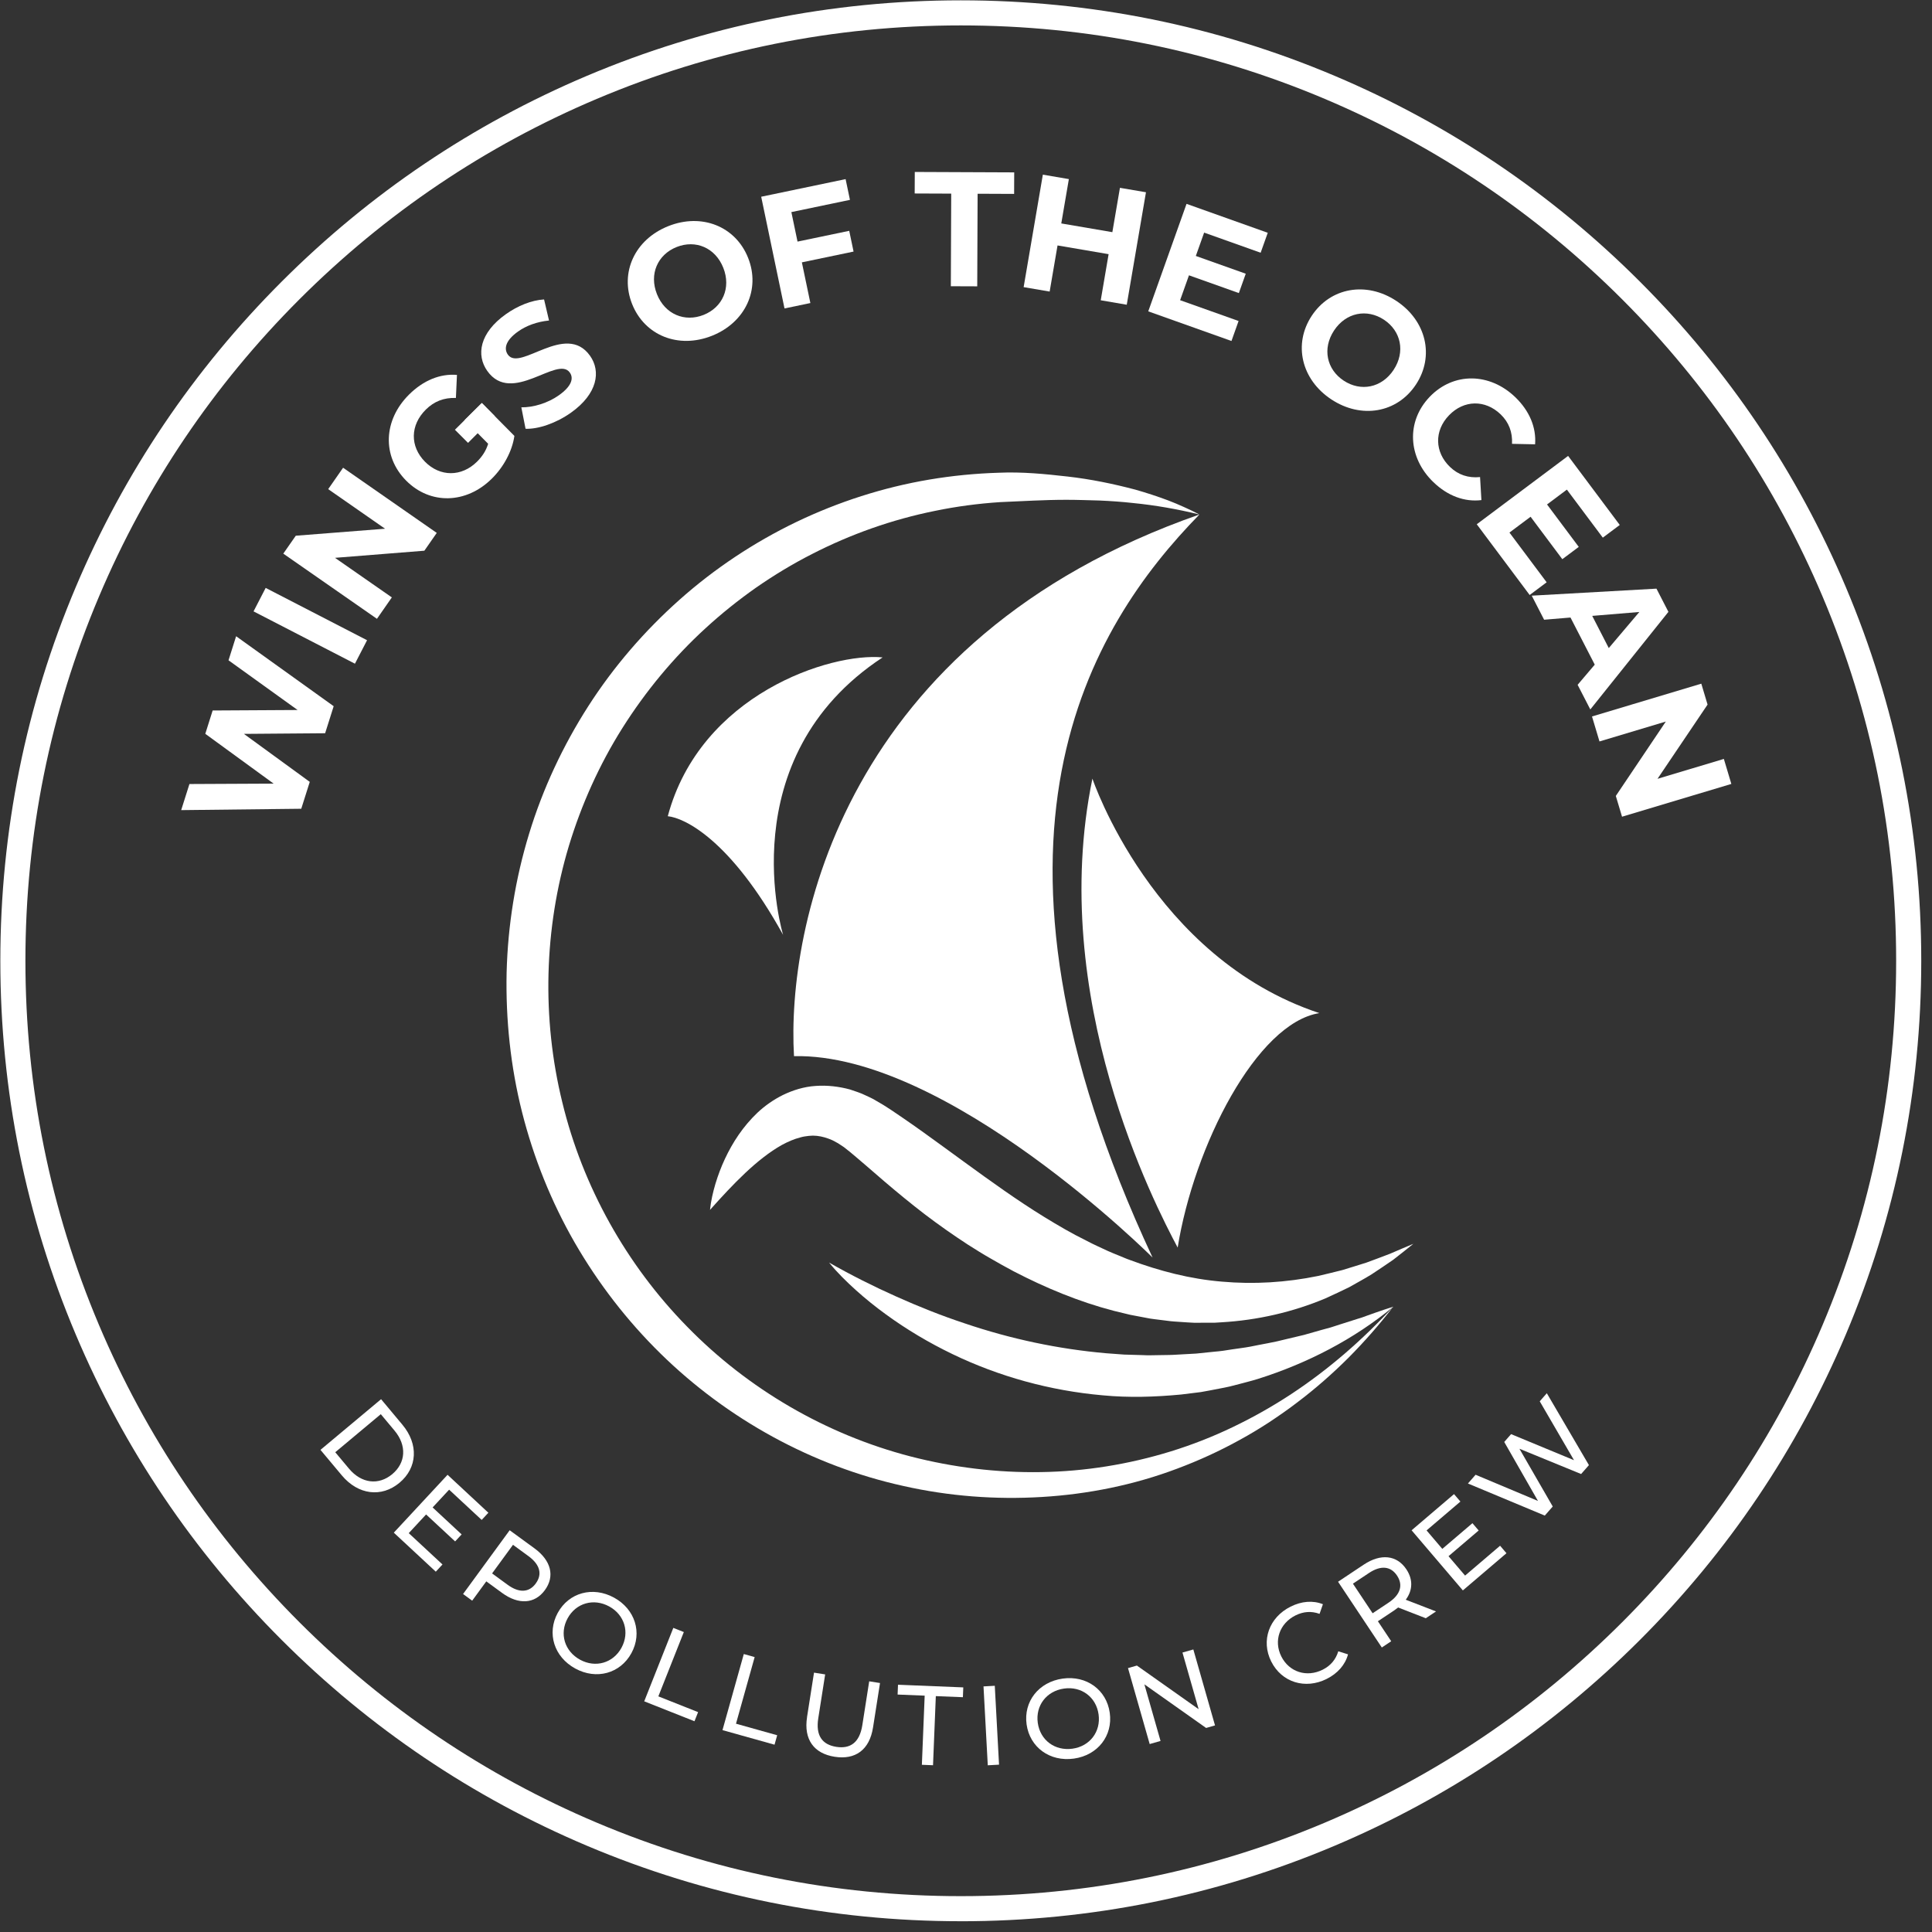
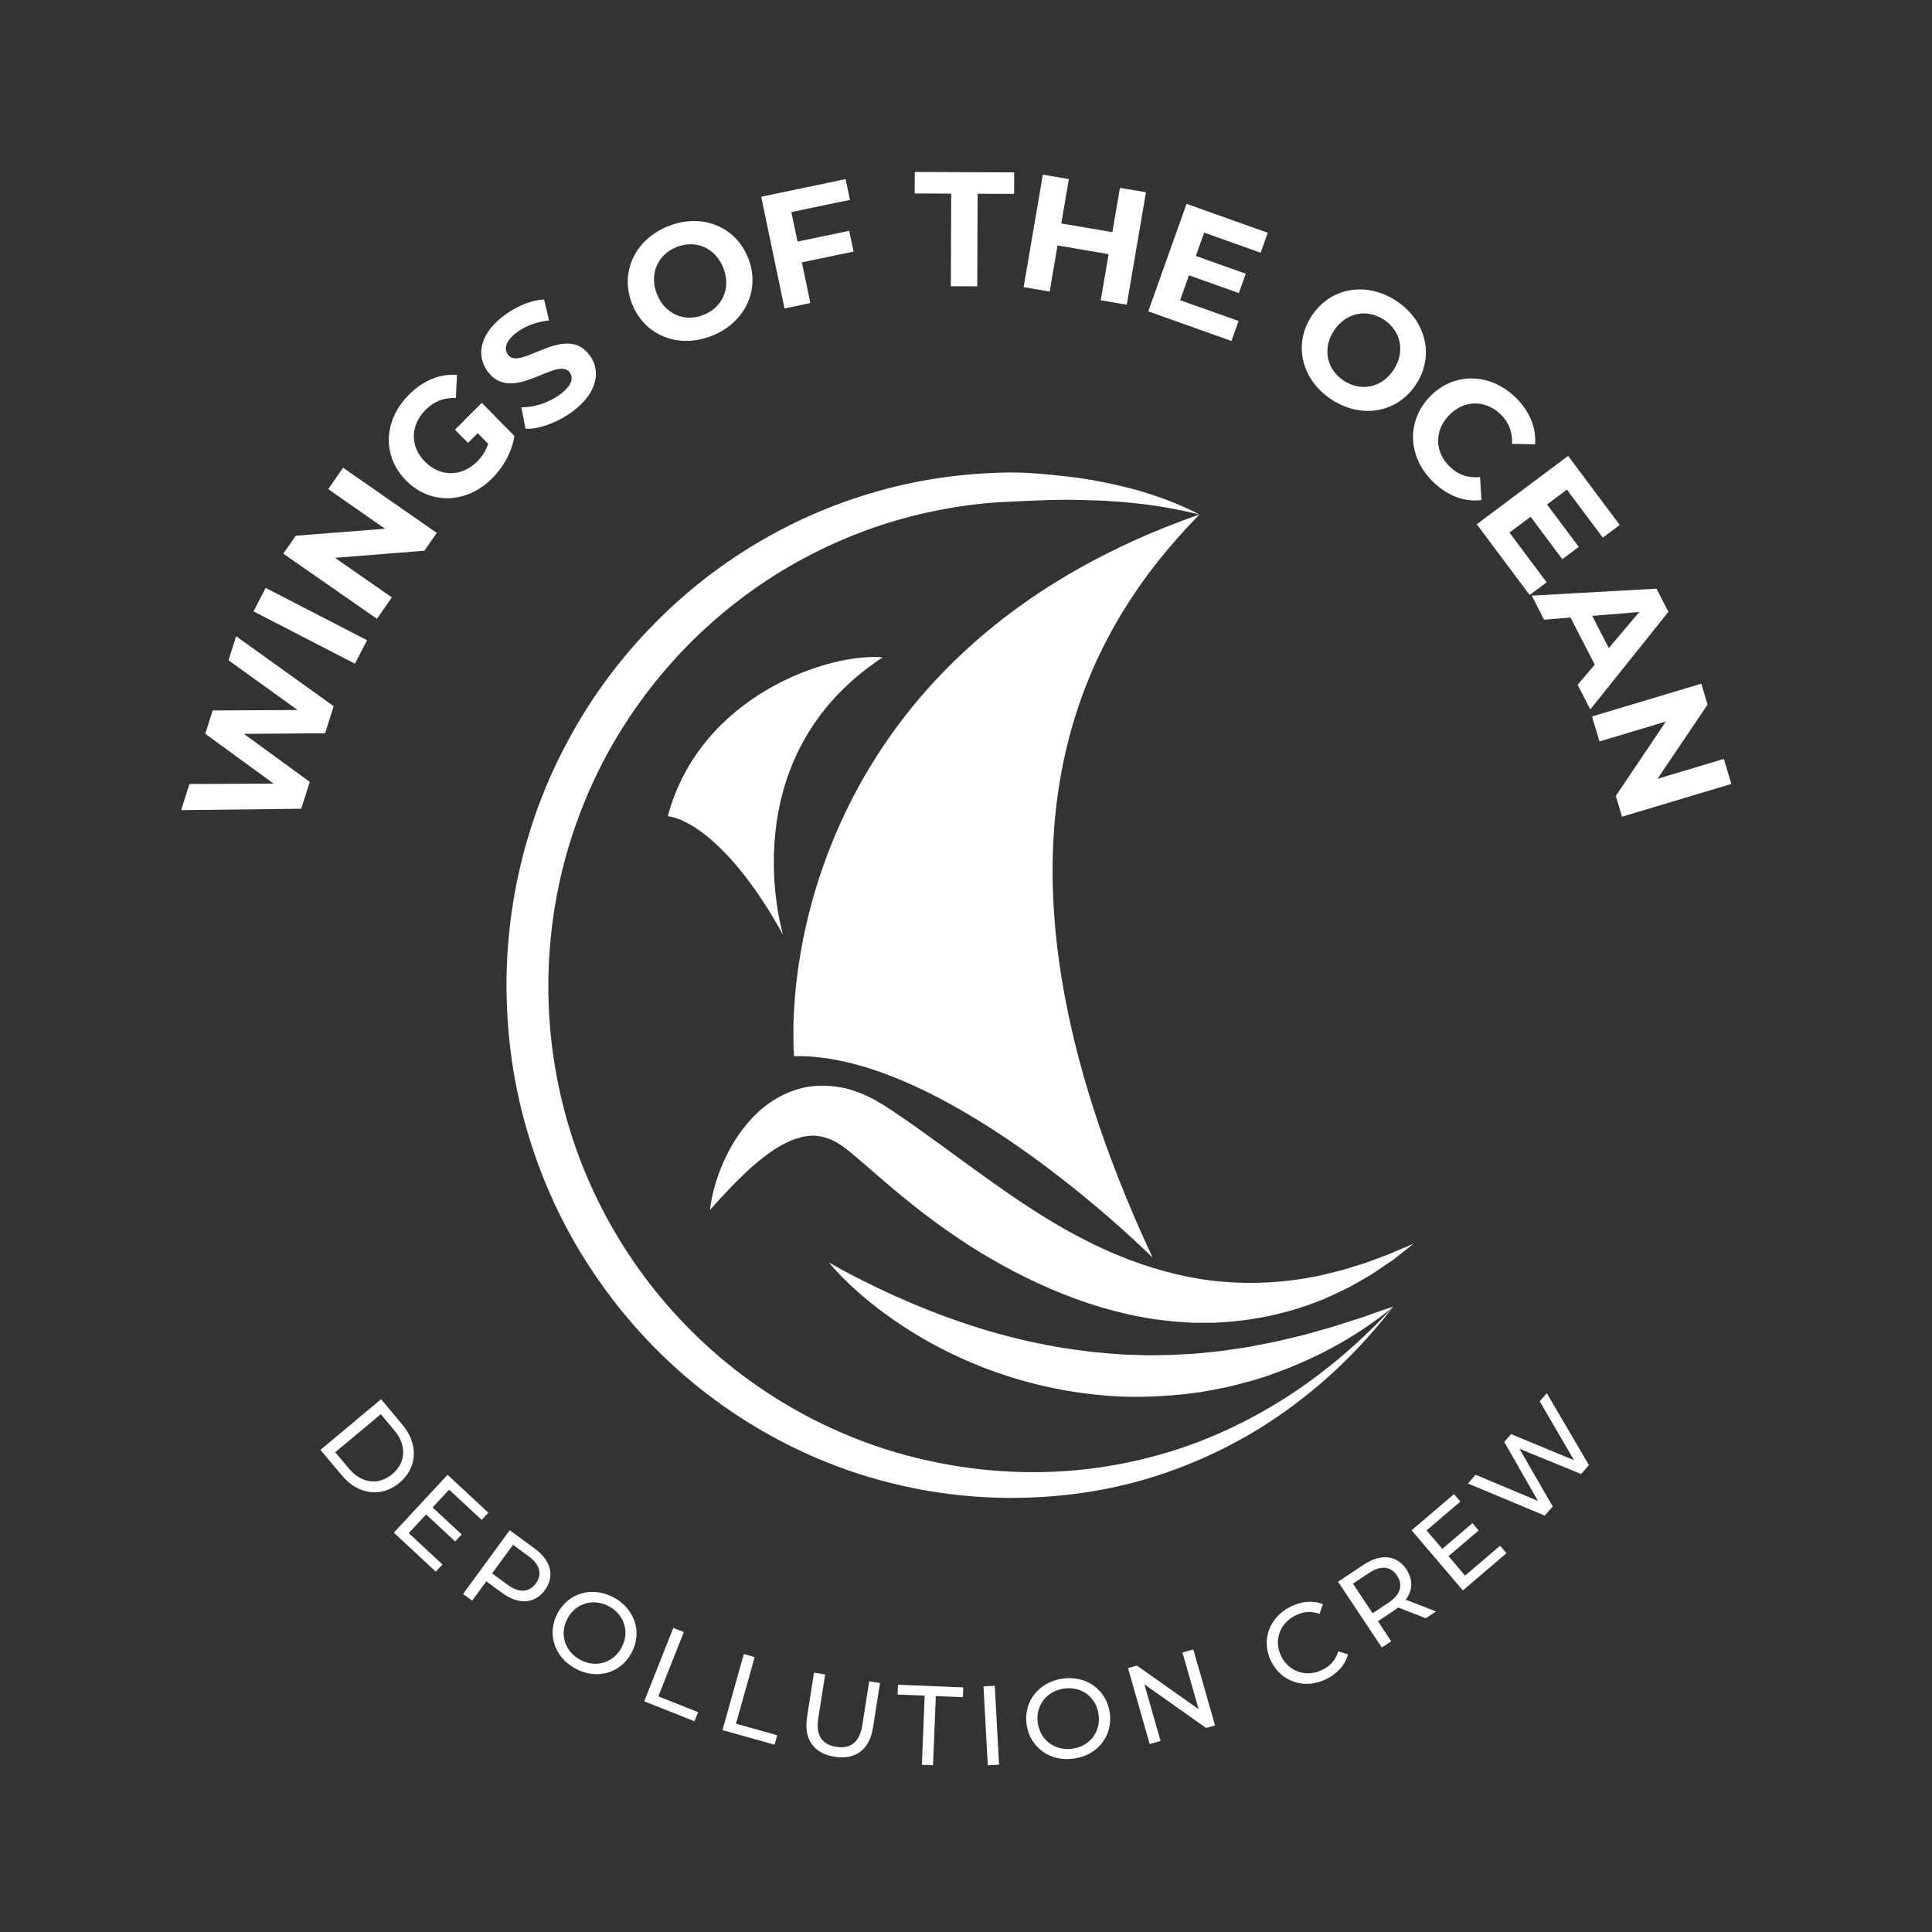
<svg xmlns="http://www.w3.org/2000/svg" width="174" height="174" viewBox="0 0 174 174" fill="none">
  <rect x="0" y="0" width="174" height="174" fill="#333333" stroke="none" />
  <g clip-path="url(#clip0_40_89)">
-     <path d="M86.53 173.03C74.854 173.03 63.524 170.742 52.859 166.231C42.558 161.874 33.308 155.638 25.364 147.694C17.42 139.75 11.184 130.5 6.827 120.199C2.318 109.534 0.03 98.206 0.03 86.53C0.03 74.854 2.318 63.524 6.829 52.861C11.186 42.56 17.422 33.31 25.366 25.366C33.31 17.422 42.56 11.186 52.861 6.829C63.526 2.318 74.854 0.03 86.53 0.03C98.206 0.03 109.536 2.318 120.201 6.829C130.502 11.186 139.752 17.422 147.696 25.366C155.64 33.31 161.876 42.56 166.233 52.861C170.744 63.526 173.032 74.854 173.032 86.53C173.032 98.206 170.744 109.536 166.233 120.201C161.876 130.502 155.64 139.752 147.696 147.696C139.752 155.64 130.502 161.876 120.201 166.233C109.536 170.744 98.208 173.032 86.53 173.032V173.03ZM86.53 2.289C75.158 2.289 64.124 4.517 53.741 8.909C43.71 13.152 34.701 19.226 26.962 26.962C19.226 34.699 13.15 43.71 8.909 53.741C4.517 64.127 2.289 75.158 2.289 86.53C2.289 97.903 4.517 108.936 8.909 119.319C13.152 129.35 19.226 138.359 26.962 146.098C34.699 153.834 43.708 159.91 53.741 164.151C64.127 168.544 75.158 170.771 86.53 170.771C97.903 170.771 108.936 168.544 119.319 164.151C129.35 159.908 138.359 153.834 146.098 146.098C153.834 138.361 159.91 129.35 164.151 119.319C168.544 108.933 170.771 97.903 170.771 86.53C170.771 75.158 168.544 64.124 164.151 53.741C159.908 43.71 153.834 34.701 146.098 26.962C138.361 19.226 129.35 13.15 119.319 8.909C108.933 4.517 97.903 2.289 86.53 2.289Z" fill="white" />
    <path d="M63.944 108.971C64.026 108.172 64.205 107.389 64.432 106.621C64.665 105.853 64.948 105.094 65.294 104.358C65.988 102.882 66.91 101.46 68.211 100.219C68.868 99.603 69.635 99.052 70.517 98.615C71.399 98.188 72.403 97.869 73.457 97.802C74.506 97.724 75.564 97.853 76.553 98.121C77.021 98.284 77.521 98.431 77.95 98.65C78.171 98.753 78.398 98.853 78.611 98.965L79.227 99.322L79.535 99.503C79.633 99.563 79.707 99.612 79.796 99.668L80.302 99.996C80.64 100.217 80.957 100.438 81.282 100.661C81.925 101.103 82.559 101.543 83.177 101.989C84.416 102.878 85.626 103.764 86.829 104.641C89.231 106.389 91.604 108.101 94.072 109.619C95.304 110.373 96.552 111.105 97.84 111.735C98.474 112.076 99.128 112.36 99.778 112.666C100.101 112.817 100.436 112.94 100.764 113.078C101.097 113.208 101.422 113.362 101.757 113.476C104.425 114.469 107.199 115.194 110.054 115.427C112.904 115.681 115.826 115.509 118.726 114.913C119.444 114.746 120.168 114.569 120.893 114.386C121.605 114.163 122.326 113.951 123.045 113.719C123.75 113.453 124.467 113.201 125.176 112.92C125.877 112.623 126.576 112.313 127.292 112.02C126.699 112.507 126.087 112.976 125.475 113.458C124.844 113.904 124.192 114.324 123.542 114.761C122.88 115.174 122.19 115.538 121.505 115.931C120.801 116.279 120.083 116.607 119.362 116.94C116.438 118.165 113.255 118.904 110.005 119.089C109.802 119.103 109.599 119.118 109.396 119.127H108.786L107.563 119.132C107.157 119.118 106.75 119.083 106.342 119.058C105.936 119.029 105.525 119.011 105.121 118.951L103.905 118.799C103.699 118.777 103.501 118.741 103.3 118.701L102.097 118.473L101.795 118.415L101.498 118.344L100.311 118.056C97.155 117.235 94.146 115.978 91.298 114.5C90.595 114.119 89.887 113.739 89.202 113.333C88.503 112.94 87.838 112.511 87.164 112.09C85.836 111.224 84.543 110.317 83.298 109.369C82.057 108.418 80.858 107.431 79.695 106.44L77.979 104.958C77.698 104.719 77.414 104.472 77.137 104.239L76.722 103.889C76.655 103.833 76.579 103.766 76.519 103.719L76.35 103.588L76.008 103.315C75.894 103.233 75.778 103.166 75.662 103.088C75.432 102.916 75.2 102.831 74.97 102.693C74.508 102.489 74.048 102.349 73.57 102.297C73.452 102.293 73.332 102.286 73.209 102.277C73.086 102.286 72.963 102.297 72.838 102.3C72.588 102.329 72.327 102.362 72.064 102.443C71.533 102.576 70.979 102.815 70.417 103.117C69.301 103.744 68.184 104.637 67.113 105.646C66.04 106.659 65.002 107.779 63.941 108.969L63.944 108.971Z" fill="white" />
    <path d="M74.671 113.712C76.664 114.848 78.673 115.855 80.713 116.766C82.749 117.679 84.805 118.498 86.892 119.188C91.052 120.598 95.322 121.5 99.626 121.877L101.242 121.996L102.86 122.043C103.4 122.078 103.94 122.049 104.48 122.045C105.021 122.038 105.563 122.036 106.103 121.996L107.726 121.906C108.264 121.844 108.804 121.79 109.346 121.739C109.616 121.71 109.889 121.694 110.159 121.652L110.967 121.527C111.505 121.444 112.052 121.384 112.587 121.284C113.657 121.058 114.748 120.897 115.815 120.612L117.431 120.228L119.036 119.772L119.846 119.551C120.116 119.473 120.375 119.375 120.645 119.293C121.179 119.123 121.712 118.947 122.255 118.781L122.661 118.656L123.058 118.511L123.859 118.226C124.397 118.04 124.938 117.853 125.491 117.681C121.949 120.607 117.761 122.777 113.293 124.188C112.735 124.364 112.163 124.498 111.596 124.654L110.741 124.873C110.456 124.944 110.166 124.989 109.878 125.049C109.3 125.161 108.721 125.277 108.141 125.375L106.384 125.592C104.039 125.815 101.661 125.893 99.306 125.665C94.597 125.25 89.976 123.98 85.769 121.947C83.664 120.933 81.655 119.739 79.782 118.373C78.845 117.694 77.943 116.967 77.084 116.194C76.227 115.422 75.401 114.612 74.675 113.717L74.671 113.712Z" fill="white" />
    <path d="M108.021 46.335C106.032 45.85 104.041 45.5 102.039 45.303C101.041 45.19 100.039 45.123 99.039 45.078C98.539 45.058 98.039 45.047 97.536 45.036C97.036 45.018 96.537 45.018 96.037 45.013C94.039 45.013 92.028 45.141 90.068 45.223C88.099 45.352 86.142 45.611 84.215 46.009C80.358 46.785 76.624 48.107 73.138 49.895C71.39 50.783 69.713 51.801 68.104 52.915C66.504 54.04 64.972 55.265 63.533 56.587C60.649 59.227 58.142 62.265 56.058 65.562C53.977 68.865 52.368 72.45 51.236 76.178C48.991 83.635 48.783 91.711 50.643 99.28C52.475 106.855 56.417 113.913 61.899 119.496C67.365 125.096 74.385 129.194 82.014 131.172C85.827 132.156 89.787 132.647 93.749 132.58C97.71 132.522 101.666 131.882 105.474 130.707C107.375 130.116 109.241 129.388 111.045 128.518C112.851 127.652 114.603 126.665 116.284 125.558C119.647 123.344 122.723 120.668 125.48 117.677C124.239 119.29 122.893 120.826 121.451 122.277C120.005 123.721 118.46 125.076 116.819 126.315C116.005 126.942 115.157 127.525 114.299 128.096C113.436 128.656 112.554 129.192 111.645 129.685C109.84 130.685 107.951 131.547 106.007 132.274C102.123 133.739 97.994 134.573 93.831 134.821C89.671 135.073 85.461 134.754 81.369 133.832C73.173 132.027 65.508 127.815 59.488 121.904C56.477 118.949 53.872 115.574 51.759 111.911C49.651 108.244 48.06 104.28 47.02 100.175C45.982 96.068 45.538 91.818 45.627 87.59C45.736 83.361 46.413 79.137 47.652 75.088C48.886 71.037 50.698 67.167 52.98 63.604C55.263 60.042 58.053 56.814 61.207 54.008C64.361 51.201 67.912 48.848 71.704 47.018C75.501 45.196 79.546 43.893 83.686 43.194C85.755 42.844 87.847 42.641 89.938 42.576C92.041 42.482 94.099 42.685 96.159 42.919C98.219 43.152 100.26 43.571 102.26 44.1C103.255 44.384 104.239 44.705 105.204 45.067C105.686 45.252 106.161 45.449 106.628 45.663C107.099 45.866 107.558 46.098 108.014 46.332L108.021 46.335Z" fill="white" />
    <path d="M70.53 84.202C70.53 84.202 65.638 68.316 79.49 59.207C74.823 58.756 63.078 62.52 60.142 73.51C61.647 73.66 65.79 75.617 70.53 84.2V84.202Z" fill="white" />
    <path d="M103.806 113.261C103.806 113.261 85.363 94.818 71.51 95.119C70.832 83.602 75.876 57.553 108.023 46.337C98.161 56.424 86.191 75.546 103.806 113.264V113.261Z" fill="white" />
-     <path d="M98.385 70.124C98.385 70.124 103.804 86.273 118.824 91.242C113.177 92.146 107.532 103.213 106.063 112.36C104.03 108.521 94.318 89.887 98.385 70.126V70.124Z" fill="white" />
    <path d="M21.266 57.301L30.052 63.602L29.282 66.037L21.967 66.095L27.898 70.417L27.132 72.838L16.318 72.961L17.061 70.611L24.645 70.575L18.489 66.089L19.152 63.988L26.802 63.944L20.581 59.468L21.266 57.299V57.301Z" fill="white" />
    <path d="M22.835 55.062L23.927 52.948L33.058 57.66L31.967 59.774L22.835 55.062Z" fill="white" />
    <path d="M30.9 42.125L39.335 47.995L38.219 49.598L30.17 50.239L35.29 53.803L33.949 55.732L25.514 49.861L26.639 48.248L34.679 47.618L29.558 44.053L30.9 42.125Z" fill="white" />
    <path d="M41.85 37.826L43.395 36.297L46.328 39.259C46.125 40.658 45.339 42.078 44.294 43.109C42 45.382 38.75 45.48 36.572 43.279C34.393 41.078 34.522 37.83 36.848 35.527C38.132 34.257 39.63 33.641 41.154 33.764L41.06 35.839C39.971 35.804 39.096 36.152 38.355 36.884C36.935 38.288 36.906 40.199 38.279 41.587C39.632 42.953 41.562 42.964 42.96 41.58C43.419 41.125 43.763 40.618 43.964 39.967L41.846 37.828L41.85 37.826Z" fill="white" />
    <path d="M47.332 38.614L46.953 36.685C48.024 36.699 49.332 36.31 50.339 35.596C51.489 34.779 51.683 34.065 51.317 33.551C50.203 31.982 46.096 36.52 43.886 33.409C42.875 31.985 43.183 29.982 45.565 28.293C46.618 27.545 47.873 27.032 49 26.969L49.446 28.866C48.355 28.976 47.399 29.331 46.656 29.857C45.507 30.674 45.37 31.418 45.743 31.944C46.839 33.489 50.955 28.965 53.138 32.04C54.133 33.44 53.821 35.462 51.428 37.163C50.1 38.107 48.48 38.663 47.328 38.616L47.332 38.614Z" fill="white" />
    <path d="M56.93 27.384C55.801 24.547 57.174 21.567 60.187 20.367C63.187 19.17 66.243 20.373 67.376 23.224C68.513 26.074 67.12 29.047 64.12 30.241C61.107 31.442 58.06 30.221 56.93 27.384ZM65.14 24.114C64.417 22.299 62.64 21.57 60.937 22.248C59.234 22.927 58.444 24.679 59.167 26.494C59.89 28.308 61.667 29.038 63.37 28.36C65.075 27.681 65.861 25.929 65.14 24.114Z" fill="white" />
    <path d="M71.272 19.101L71.827 21.759L76.483 20.788L76.874 22.657L72.218 23.628L72.984 27.293L70.655 27.779L68.555 17.719L76.157 16.132L76.548 18L71.274 19.101H71.272Z" fill="white" />
    <path d="M85.666 17.438L82.378 17.425L82.387 15.487L91.342 15.525L91.334 17.463L88.046 17.449L88.012 25.788L85.635 25.779L85.668 17.44L85.666 17.438Z" fill="white" />
    <path d="M103.208 17.315L101.478 27.445L99.135 27.043L99.844 22.891L95.244 22.105L94.534 26.259L92.191 25.86L93.921 15.73L96.264 16.13L95.581 20.123L100.181 20.909L100.864 16.916L103.208 17.315Z" fill="white" />
    <path d="M111.549 28.911L110.909 30.71L103.414 28.041L106.862 18.36L114.177 20.965L113.536 22.762L108.447 20.949L107.699 23.052L112.195 24.652L111.574 26.395L107.081 24.795L106.284 27.036L111.552 28.911H111.549Z" fill="white" />
    <path d="M118.141 28.436C119.824 25.889 123.056 25.315 125.761 27.103C128.455 28.884 129.212 32.078 127.52 34.636C125.828 37.197 122.594 37.75 119.9 35.969C117.192 34.179 116.456 30.982 118.141 28.436ZM125.511 33.31C126.587 31.681 126.174 29.806 124.643 28.795C123.112 27.784 121.226 28.136 120.147 29.766C119.072 31.395 119.485 33.27 121.016 34.281C122.547 35.292 124.433 34.94 125.511 33.313V33.31Z" fill="white" />
    <path d="M128.768 35.732C130.915 33.5 134.167 33.554 136.471 35.772C137.75 37.005 138.37 38.498 138.254 40.016L136.176 39.973C136.23 38.924 135.89 38.027 135.149 37.315C133.763 35.982 131.844 36.007 130.5 37.404C129.156 38.799 129.203 40.721 130.589 42.053C131.33 42.766 132.239 43.071 133.297 42.966L133.419 45.04C131.897 45.225 130.379 44.663 129.091 43.419C126.797 41.21 126.621 37.964 128.768 35.732Z" fill="white" />
    <path d="M139.292 52.444L137.765 53.587L133 47.216L141.227 41.06L145.879 47.279L144.352 48.422L141.116 44.096L139.33 45.433L142.187 49.254L140.705 50.361L137.848 46.54L135.944 47.964L139.294 52.442L139.292 52.444Z" fill="white" />
    <path d="M143.627 59.859L141.442 55.616L139.067 55.814L137.951 53.647L149.185 53.015L150.261 55.105L143.227 63.894L142.084 61.676L143.627 59.859ZM144.89 58.366L147.642 55.116L143.399 55.468L144.89 58.366Z" fill="white" />
    <path d="M155.928 70.602L146.084 73.555L145.524 71.684L150.028 64.984L144.053 66.776L143.379 64.526L153.223 61.573L153.787 63.457L149.278 70.142L155.254 68.35L155.928 70.6V70.602Z" fill="white" />
    <path d="M44.562 37.475L42.152 39.886L40.971 38.705L43.395 36.297L44.562 37.475Z" fill="white" />
    <path d="M34.322 126.016L36.243 128.315C37.71 130.069 37.6 132.187 35.978 133.542C34.355 134.897 32.252 134.631 30.786 132.877L28.862 130.578L34.319 126.016H34.322ZM31.427 132.265C32.554 133.614 34.105 133.788 35.328 132.765C36.551 131.743 36.656 130.185 35.527 128.837L34.295 127.364L30.194 130.792L31.427 132.265Z" fill="white" />
    <path d="M39.85 140.901L39.248 141.549L35.467 138.035L40.308 132.823L43.984 136.241L43.382 136.888L40.449 134.163L38.962 135.763L41.576 138.192L40.989 138.823L38.375 136.395L36.813 138.078L39.85 140.899V140.901Z" fill="white" />
    <path d="M49.076 143.207C48.165 144.455 46.71 144.551 45.216 143.459L43.797 142.421L42.527 144.16L41.705 143.56L45.902 137.817L48.143 139.453C49.636 140.544 49.986 141.959 49.076 143.205V143.207ZM48.254 142.607C48.855 141.785 48.645 140.917 47.596 140.149L46.201 139.129L44.319 141.705L45.714 142.725C46.765 143.493 47.656 143.426 48.257 142.607H48.254Z" fill="white" />
    <path d="M50.23 145.261C51.23 143.433 53.384 142.837 55.301 143.886C57.2 144.924 57.87 147.049 56.866 148.886C55.861 150.723 53.712 151.31 51.812 150.272C49.895 149.225 49.232 147.091 50.23 145.261ZM55.973 148.399C56.727 147.017 56.25 145.435 54.866 144.68C53.466 143.915 51.875 144.368 51.12 145.749C50.366 147.131 50.843 148.714 52.245 149.479C53.627 150.234 55.218 149.783 55.973 148.401V148.399Z" fill="white" />
    <path d="M60.642 146.611L61.587 146.986L59.292 152.778L62.872 154.198L62.546 155.019L58.02 153.225L60.64 146.611H60.642Z" fill="white" />
    <path d="M66.988 148.966L67.966 149.24L66.285 155.24L69.995 156.28L69.756 157.131L65.069 155.818L66.988 148.968V148.966Z" fill="white" />
    <path d="M72.684 154.638L73.312 150.642L74.316 150.801L73.695 154.756C73.45 156.312 74.053 157.126 75.318 157.325C76.584 157.524 77.416 156.934 77.662 155.379L78.282 151.423L79.256 151.577L78.628 155.573C78.309 157.611 77.026 158.51 75.169 158.218C73.32 157.928 72.365 156.678 72.687 154.638H72.684Z" fill="white" />
    <path d="M83.278 152.714L80.84 152.615L80.876 151.731L86.755 151.97L86.72 152.854L84.282 152.756L84.03 158.981L83.026 158.941L83.278 152.716V152.714Z" fill="white" />
    <path d="M88.577 151.881L89.592 151.825L89.976 158.93L88.961 158.986L88.577 151.881Z" fill="white" />
    <path d="M92.458 155.309C92.168 153.247 93.543 151.484 95.706 151.178C97.849 150.877 99.655 152.182 99.947 154.256C100.237 156.33 98.862 158.082 96.719 158.383C94.554 158.687 92.749 157.37 92.458 155.307V155.309ZM98.94 154.399C98.722 152.839 97.394 151.854 95.833 152.075C94.253 152.296 93.246 153.609 93.465 155.169C93.684 156.729 95.012 157.711 96.592 157.49C98.153 157.272 99.159 155.959 98.94 154.399Z" fill="white" />
    <path d="M107.474 148.553L109.427 155.394L108.625 155.624L103.065 151.694L104.521 156.794L103.543 157.073L101.59 150.232L102.391 150.004L107.951 153.932L106.496 148.832L107.474 148.553Z" fill="white" />
    <path d="M114.489 149.638C113.547 147.756 114.297 145.667 116.232 144.698C117.214 144.207 118.237 144.116 119.145 144.479L118.842 145.348C118.092 145.075 117.373 145.14 116.674 145.488C115.239 146.207 114.692 147.774 115.398 149.182C116.103 150.591 117.683 151.095 119.121 150.377C119.822 150.026 120.297 149.482 120.529 148.718L121.406 148.995C121.152 149.939 120.471 150.714 119.48 151.209C117.554 152.173 115.431 151.519 114.489 149.638Z" fill="white" />
    <path d="M128.411 145.743L125.922 144.774C125.808 144.861 125.687 144.955 125.56 145.04L124.096 146.013L125.295 147.814L124.449 148.377L120.509 142.455L122.819 140.917C124.359 139.892 125.808 140.051 126.663 141.339C127.27 142.252 127.237 143.227 126.605 144.075L129.332 145.129L128.411 145.743ZM125.819 141.901C125.257 141.055 124.368 140.95 123.286 141.671L121.848 142.629L123.621 145.294L125.058 144.337C126.141 143.616 126.382 142.747 125.819 141.901Z" fill="white" />
    <path d="M135.102 139.214L135.676 139.886L131.748 143.236L127.132 137.821L130.953 134.562L131.527 135.234L128.48 137.832L129.897 139.495L132.611 137.181L133.172 137.839L130.457 140.154L131.948 141.901L135.105 139.209L135.102 139.214Z" fill="white" />
    <path d="M139.31 125.478L143.102 131.951L142.399 132.754L136.843 130.478L139.843 135.678L139.127 136.497L132.205 133.607L132.895 132.819L138.513 135.178L135.475 129.866L136.091 129.161L141.759 131.509L138.672 126.205L139.308 125.478H139.31Z" fill="white" />
  </g>
  <defs>
    <clipPath id="clip0_40_89">
      <rect width="173" height="173" fill="white" transform="translate(0.03 0.03)" />
    </clipPath>
  </defs>
</svg>